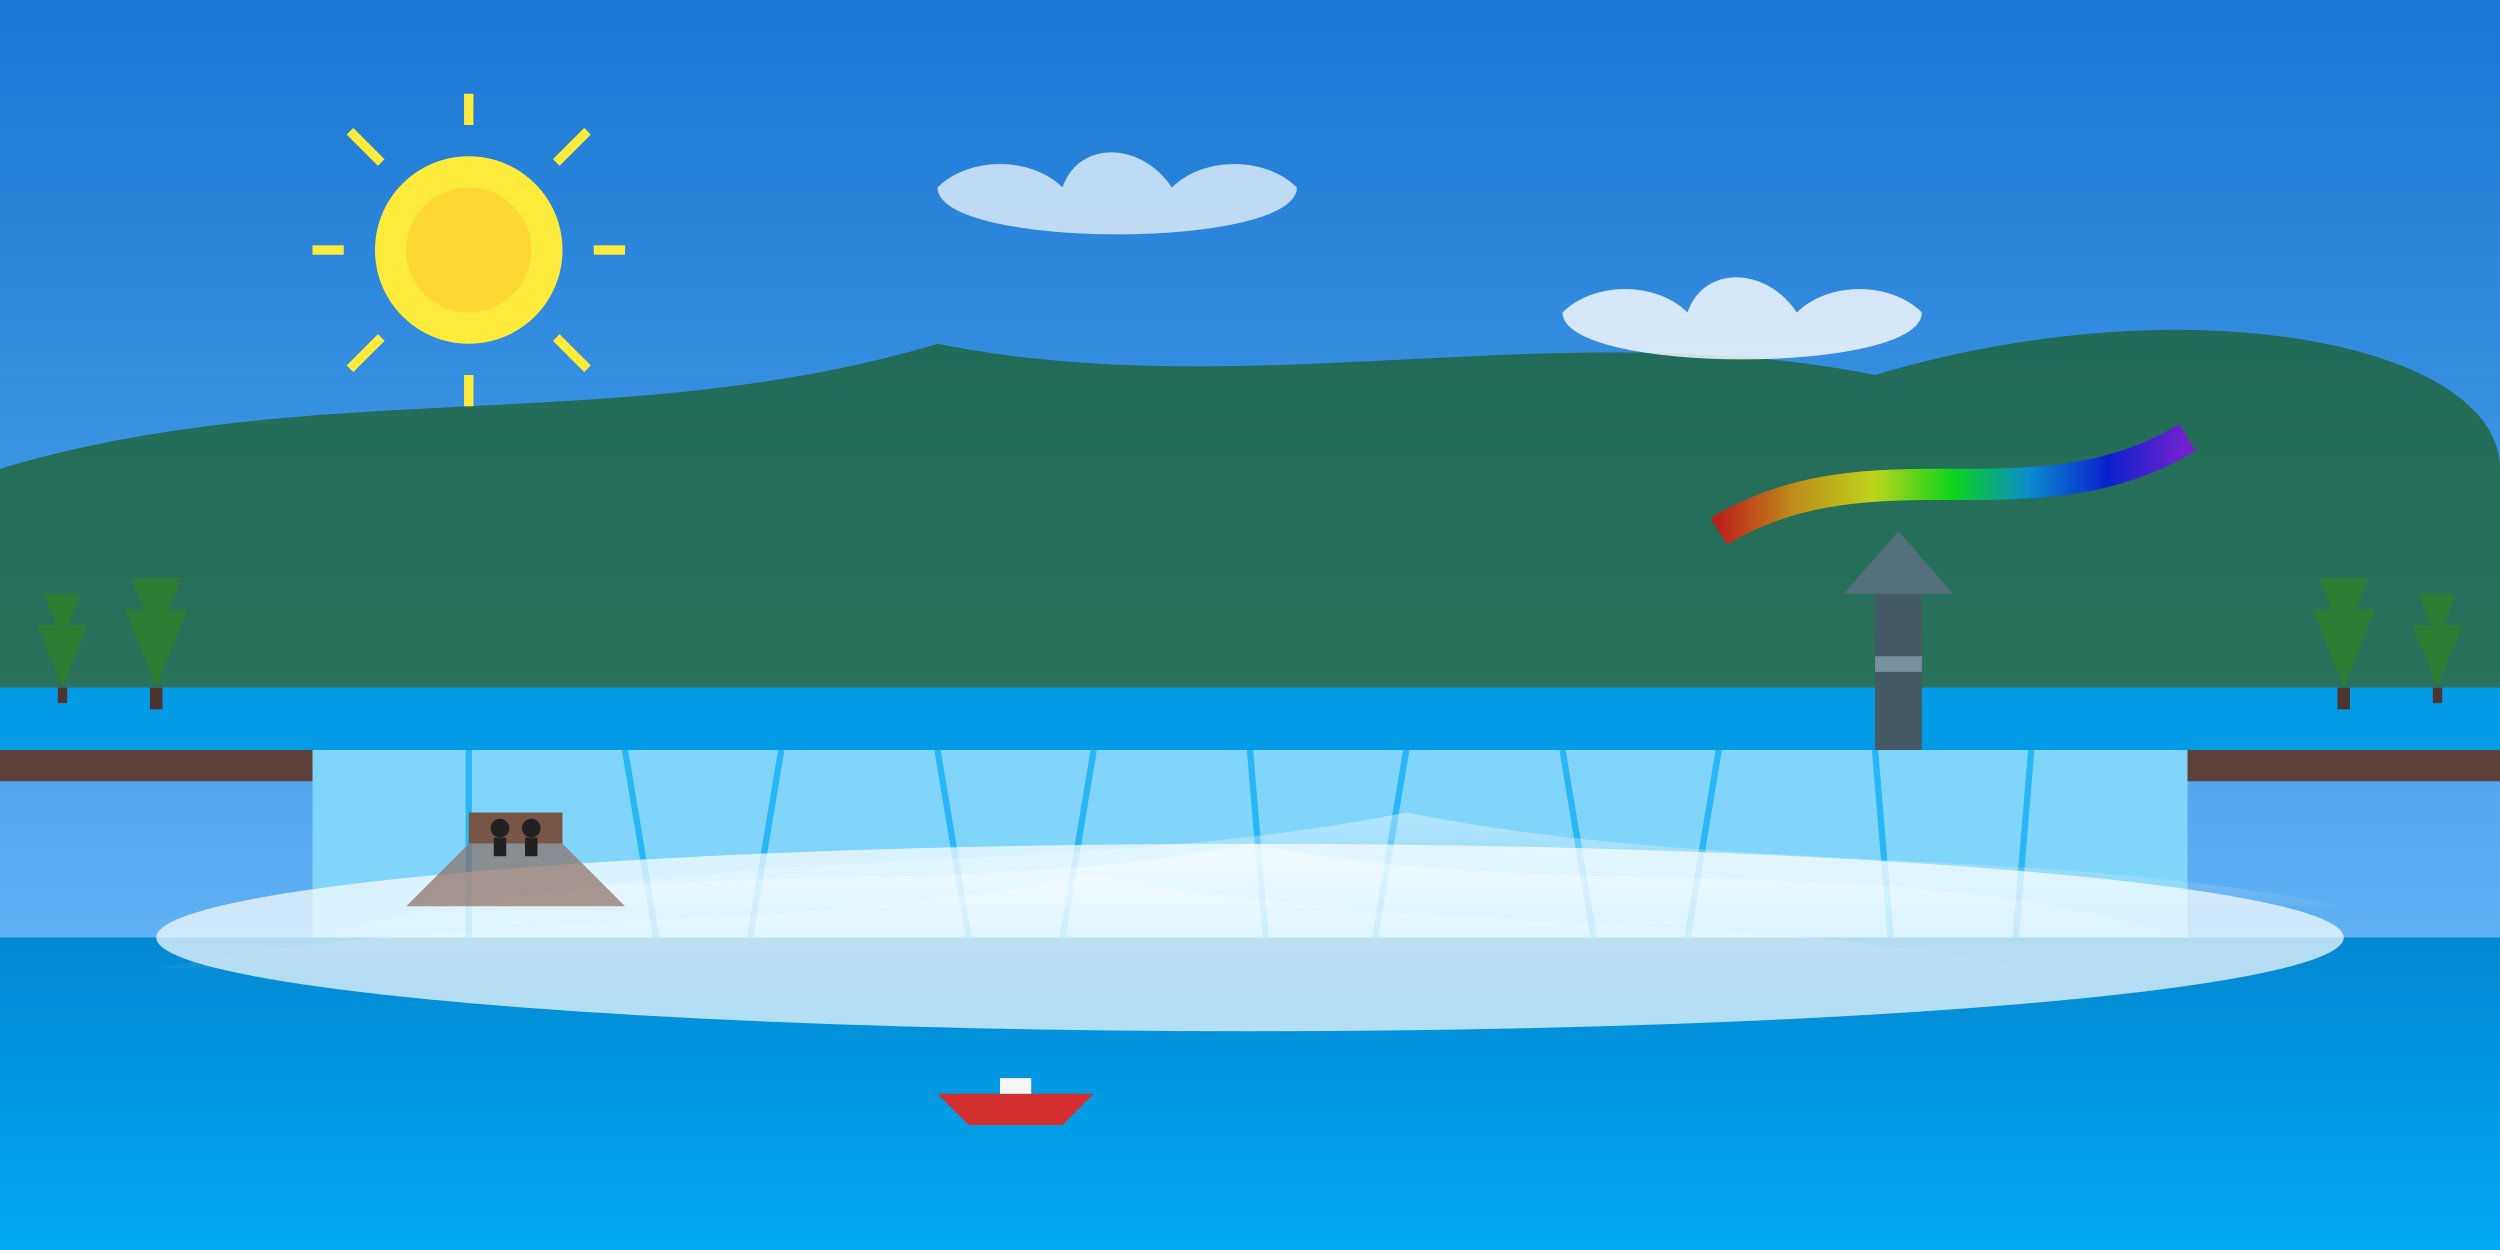
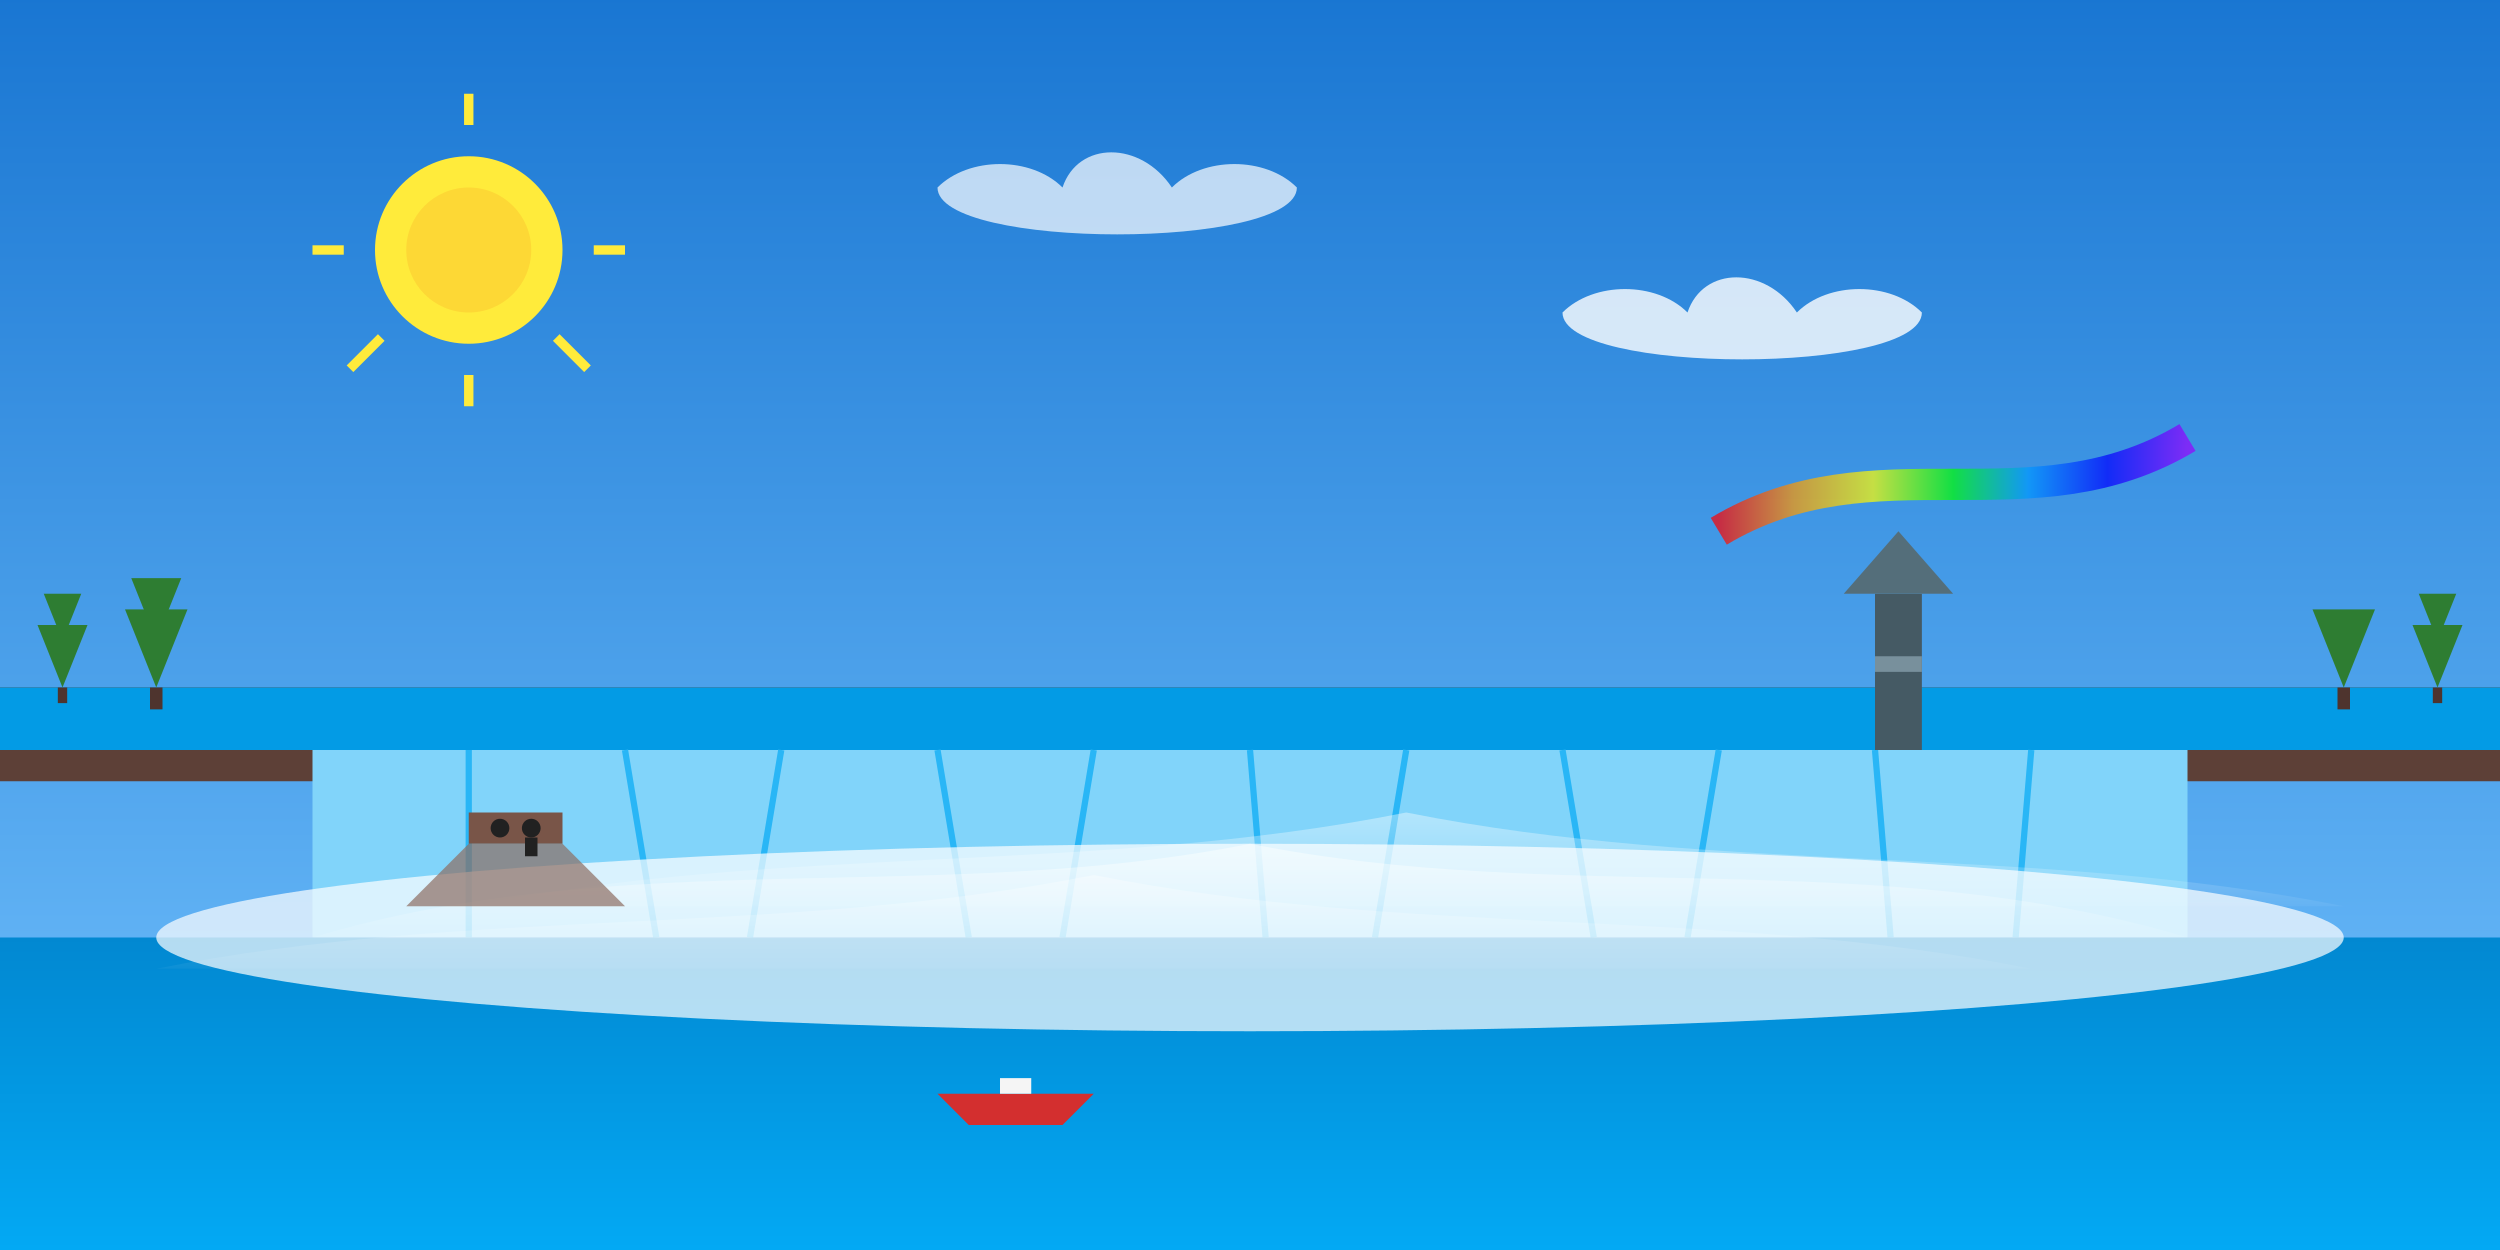
<svg xmlns="http://www.w3.org/2000/svg" viewBox="0 0 800 400" width="800" height="400">
  <rect x="0" y="0" width="800" height="400" fill="#333333" stroke="none" />
  <defs>
    <linearGradient id="skyGradient" x1="0%" y1="0%" x2="0%" y2="80%">
      <stop offset="0%" stop-color="#1976d2" />
      <stop offset="100%" stop-color="#64b5f6" />
    </linearGradient>
    <linearGradient id="waterGradient" x1="0%" y1="0%" x2="0%" y2="100%">
      <stop offset="0%" stop-color="#0288d1" />
      <stop offset="100%" stop-color="#03a9f4" />
    </linearGradient>
    <linearGradient id="mistGradient" x1="0%" y1="0%" x2="0%" y2="100%">
      <stop offset="0%" stop-color="white" stop-opacity="0.8" />
      <stop offset="100%" stop-color="white" stop-opacity="0.1" />
    </linearGradient>
    <linearGradient id="rainbowGradient" x1="0%" y1="0%" x2="100%" y2="0%">
      <stop offset="0%" stop-color="#ff0000" stop-opacity="0.7" />
      <stop offset="16%" stop-color="#ff9900" stop-opacity="0.7" />
      <stop offset="33%" stop-color="#ffff00" stop-opacity="0.7" />
      <stop offset="50%" stop-color="#00ff00" stop-opacity="0.7" />
      <stop offset="66%" stop-color="#0099ff" stop-opacity="0.7" />
      <stop offset="83%" stop-color="#0000ff" stop-opacity="0.7" />
      <stop offset="100%" stop-color="#9900ff" stop-opacity="0.7" />
    </linearGradient>
  </defs>
  <rect width="800" height="400" fill="url(#skyGradient)" />
-   <path d="M0,150 C100,120 200,140 300,110 C400,130 500,100 600,120 C700,90 800,110 800,150 L800,220 L0,220 Z" fill="#1b5e20" opacity="0.7" />
  <rect x="0" y="220" width="800" height="30" fill="#5d4037" />
  <rect x="0" y="220" width="800" height="20" fill="#039be5" />
  <path d="M100,240 L700,240 L700,300 L100,300 Z" fill="#81d4fa" />
  <path d="M150,240 L150,300" stroke="#29b6f6" stroke-width="2" />
  <path d="M200,240 L210,300" stroke="#29b6f6" stroke-width="2" />
  <path d="M250,240 L240,300" stroke="#29b6f6" stroke-width="2" />
  <path d="M300,240 L310,300" stroke="#29b6f6" stroke-width="2" />
  <path d="M350,240 L340,300" stroke="#29b6f6" stroke-width="2" />
  <path d="M400,240 L405,300" stroke="#29b6f6" stroke-width="2" />
  <path d="M450,240 L440,300" stroke="#29b6f6" stroke-width="2" />
  <path d="M500,240 L510,300" stroke="#29b6f6" stroke-width="2" />
  <path d="M550,240 L540,300" stroke="#29b6f6" stroke-width="2" />
  <path d="M600,240 L605,300" stroke="#29b6f6" stroke-width="2" />
  <path d="M650,240 L645,300" stroke="#29b6f6" stroke-width="2" />
  <rect x="0" y="300" width="800" height="100" fill="url(#waterGradient)" />
  <ellipse cx="400" cy="300" rx="350" ry="30" fill="white" opacity="0.7" />
  <path d="M100,300 C200,270 300,290 400,270 C500,290 600,270 700,300" fill="url(#mistGradient)" opacity="0.6" />
  <path d="M150,290 C250,270 350,280 450,260 C550,280 650,270 750,290" fill="url(#mistGradient)" opacity="0.5" />
  <path d="M50,310 C150,290 250,300 350,280 C450,300 550,290 650,310" fill="url(#mistGradient)" opacity="0.4" />
  <path d="M550,170 C600,140 650,170 700,140" stroke="url(#rainbowGradient)" stroke-width="10" fill="none" />
  <path d="M300,350 L350,350 L340,360 L310,360 Z" fill="#d32f2f" />
  <rect x="320" y="345" width="10" height="5" fill="#f5f5f5" />
  <rect x="150" y="260" width="30" height="10" fill="#795548" />
  <path d="M150,270 L130,290 L200,290 L180,270 Z" fill="#8d6e63" opacity="0.7" />
  <circle cx="160" cy="265" r="3" fill="#212121" />
-   <rect x="158" y="268" width="4" height="6" fill="#212121" />
  <circle cx="170" cy="265" r="3" fill="#212121" />
  <rect x="168" y="268" width="4" height="6" fill="#212121" />
  <rect x="600" y="190" width="15" height="50" fill="#455a64" />
  <path d="M590,190 L625,190 L607.5,170 Z" fill="#546e7a" />
  <rect x="600" y="210" width="15" height="5" fill="#78909c" />
  <circle cx="150" cy="80" r="30" fill="#ffeb3b" />
  <circle cx="150" cy="80" r="20" fill="#fdd835" />
  <line x1="150" y1="40" x2="150" y2="30" stroke="#ffeb3b" stroke-width="3" />
  <line x1="150" y1="120" x2="150" y2="130" stroke="#ffeb3b" stroke-width="3" />
  <line x1="110" y1="80" x2="100" y2="80" stroke="#ffeb3b" stroke-width="3" />
  <line x1="190" y1="80" x2="200" y2="80" stroke="#ffeb3b" stroke-width="3" />
-   <line x1="122" y1="52" x2="112" y2="42" stroke="#ffeb3b" stroke-width="3" />
  <line x1="178" y1="108" x2="188" y2="118" stroke="#ffeb3b" stroke-width="3" />
  <line x1="122" y1="108" x2="112" y2="118" stroke="#ffeb3b" stroke-width="3" />
-   <line x1="178" y1="52" x2="188" y2="42" stroke="#ffeb3b" stroke-width="3" />
  <path d="M300,60 C310,50 330,50 340,60 C345,45 365,45 375,60 C385,50 405,50 415,60 C415,80 300,80 300,60 Z" fill="white" opacity="0.7" />
  <path d="M500,100 C510,90 530,90 540,100 C545,85 565,85 575,100 C585,90 605,90 615,100 C615,120 500,120 500,100 Z" fill="white" opacity="0.8" />
  <g transform="translate(50, 220)">
    <path d="M0,0 L-10,-25 L10,-25 Z" fill="#2e7d32" />
    <path d="M0,-15 L-8,-35 L8,-35 Z" fill="#2e7d32" />
    <rect x="-2" y="0" width="4" height="7" fill="#4e342e" />
  </g>
  <g transform="translate(750, 220)">
    <path d="M0,0 L-10,-25 L10,-25 Z" fill="#2e7d32" />
-     <path d="M0,-15 L-8,-35 L8,-35 Z" fill="#2e7d32" />
    <rect x="-2" y="0" width="4" height="7" fill="#4e342e" />
  </g>
  <g transform="translate(780, 220)">
    <path d="M0,0 L-8,-20 L8,-20 Z" fill="#2e7d32" />
    <path d="M0,-15 L-6,-30 L6,-30 Z" fill="#2e7d32" />
    <rect x="-1.5" y="0" width="3" height="5" fill="#4e342e" />
  </g>
  <g transform="translate(20, 220)">
    <path d="M0,0 L-8,-20 L8,-20 Z" fill="#2e7d32" />
    <path d="M0,-15 L-6,-30 L6,-30 Z" fill="#2e7d32" />
    <rect x="-1.5" y="0" width="3" height="5" fill="#4e342e" />
  </g>
</svg>